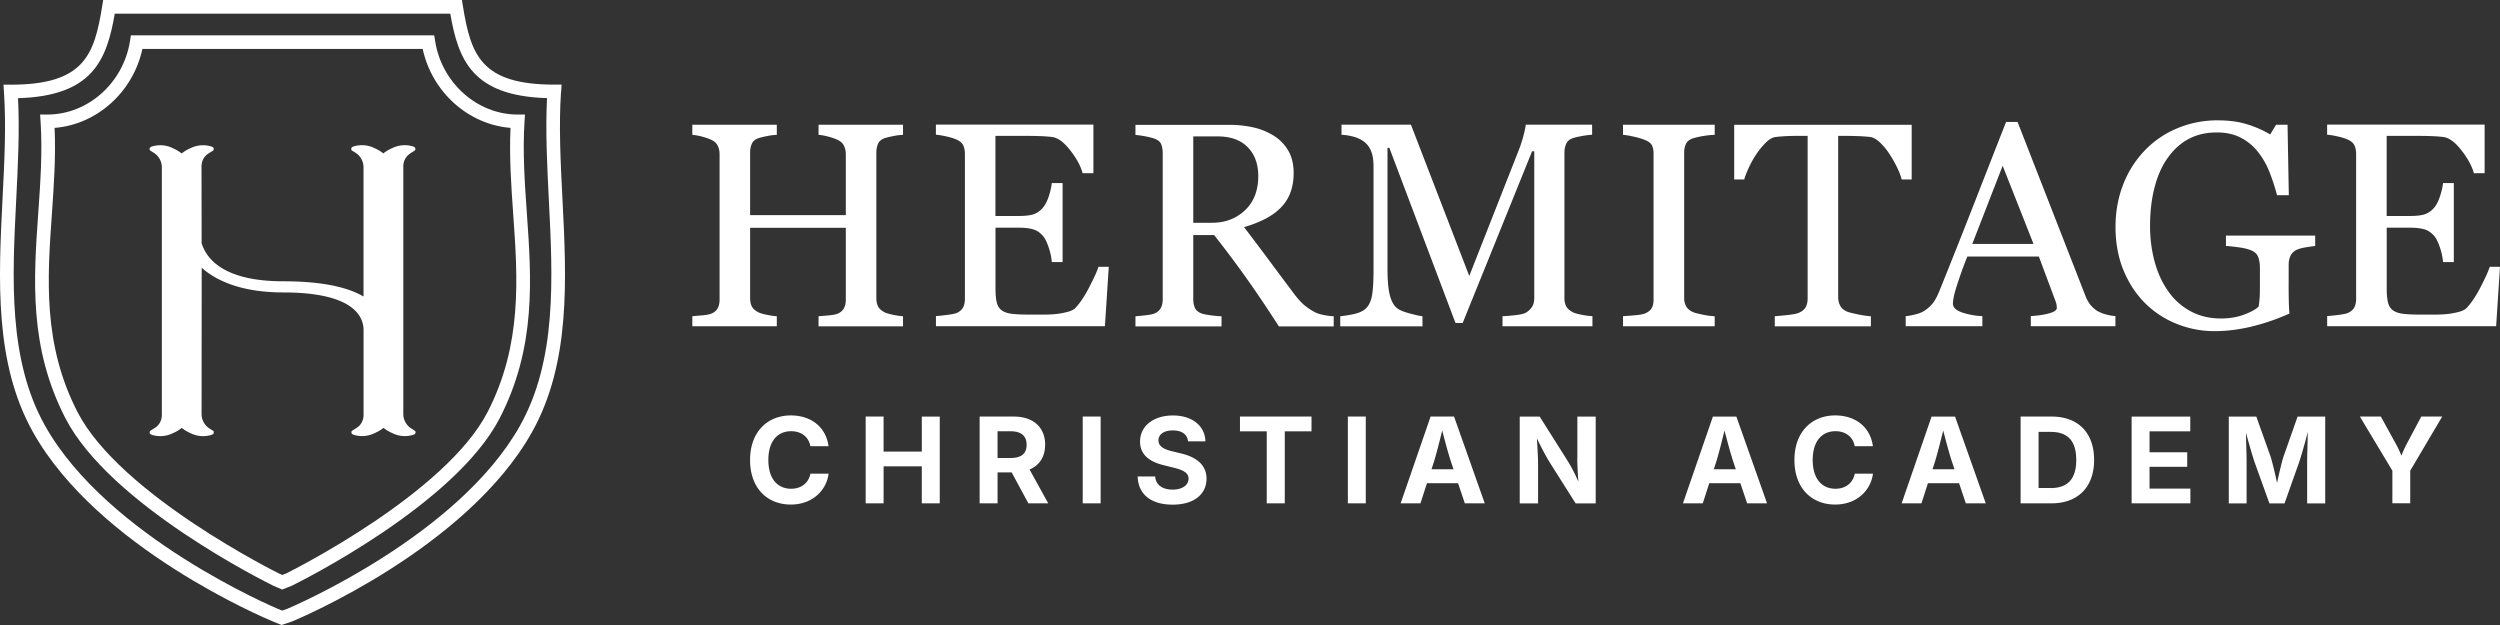
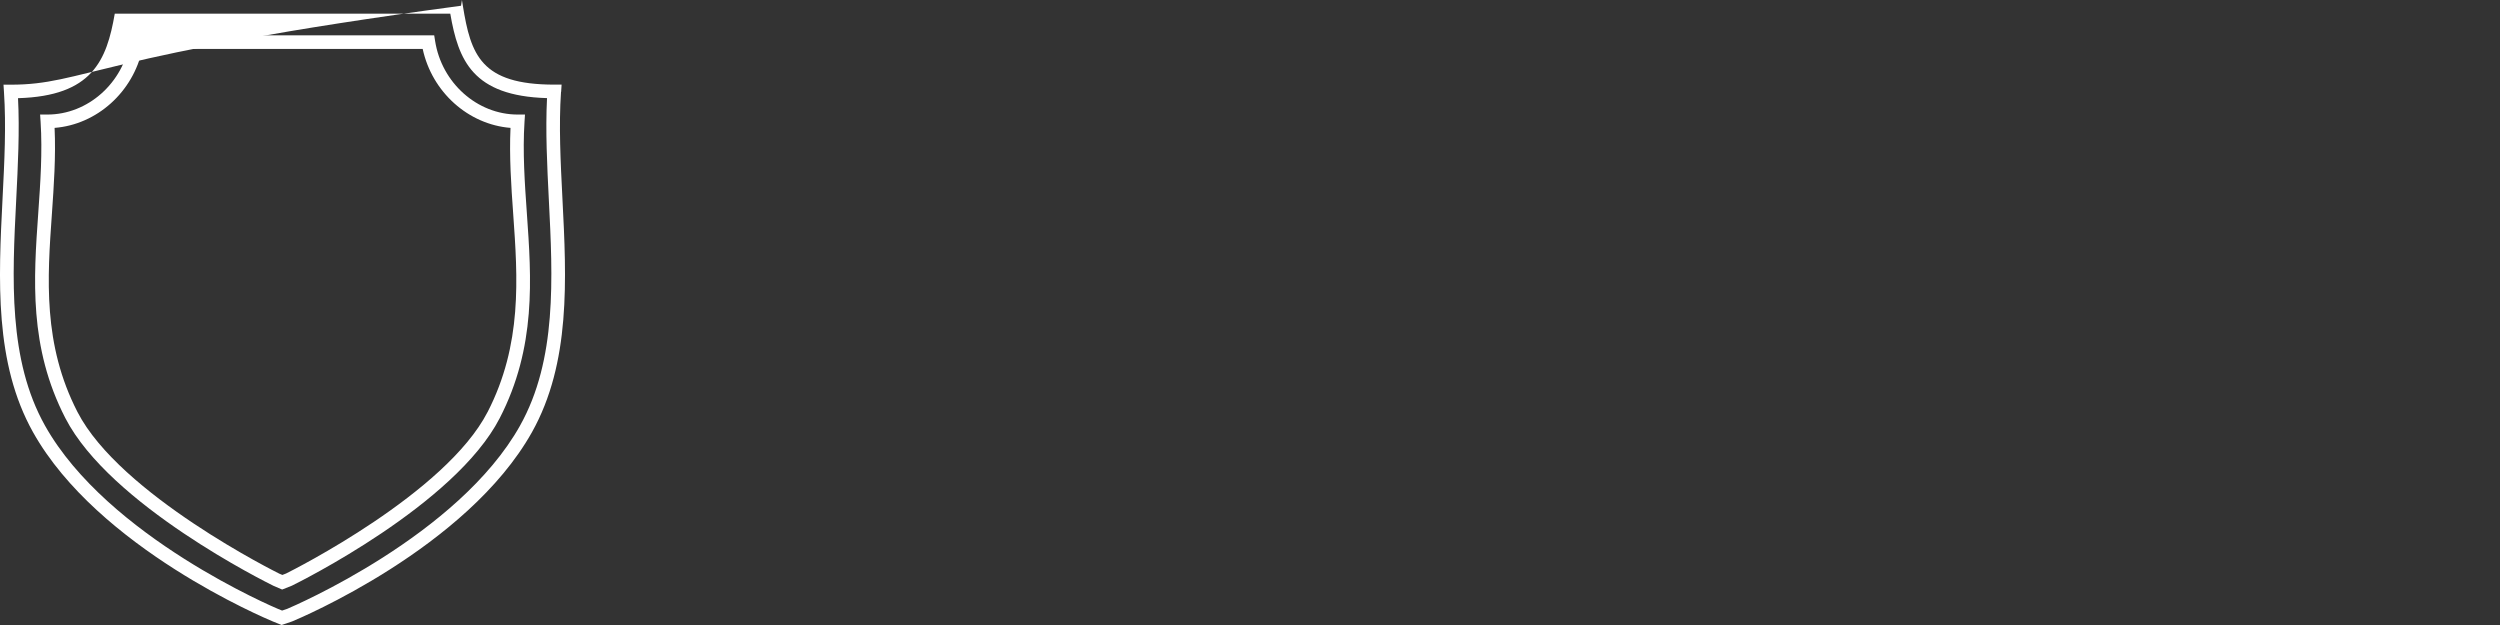
<svg xmlns="http://www.w3.org/2000/svg" width="220" height="55" viewBox="0 0 220 55" fill="none">
  <rect x="0" y="0" width="220" height="55" fill="#333333" stroke="none" />
  <path d="m46.157 10.716.042-.636h-.642c-3.561 0-6.686-2.78-7.267-6.467l-.08-.506H11.519l-.08.506c-.58 3.687-3.705 6.467-7.267 6.467H3.53l.042.636c.172 2.66-.02 5.385-.205 8.027-.41 5.804-.832 11.811 2.385 18.053 3.934 7.636 17.706 14.457 18.315 14.756l.762.327.86-.34c.582-.286 14.354-7.107 18.287-14.743 3.218-6.247 2.795-12.249 2.386-18.053-.186-2.637-.377-5.367-.205-8.027zm-3.25 25.541c-3.682 7.153-17.115 13.905-17.729 14.21l-.33.128-.274-.115c-.14-.07-14-6.937-17.752-14.218C3.757 30.31 4.167 24.474 4.567 18.83c.172-2.48.353-5.04.237-7.576 3.72-.294 6.909-3.153 7.727-6.946h24.666c.819 3.793 4.008 6.647 7.728 6.946-.116 2.54.06 5.1.237 7.576.4 5.644.809 11.48-2.255 17.432v-.005z" fill="#fff" />
-   <path d="m49.38 8.083.041-.636h-.642c-6.467 0-7.35-2.623-8.048-6.945L40.65 0H9.078l-.08.506C8.306 4.828 7.418 7.452.95 7.452H.308l.041.635c.2 2.983.042 6.1-.125 9.4-.358 7.106-.73 14.453 2.683 20.547 5.714 10.195 20.472 16.39 21.1 16.653l.776.313.934-.318c.623-.257 15.381-6.458 21.096-16.648 3.412-6.095 3.045-13.44 2.682-20.548-.167-3.3-.325-6.416-.125-9.399l.01-.004zm-3.614 29.37c-5.421 9.676-19.904 15.876-20.49 16.125l-.451.152-.354-.143c-.148-.06-15-6.302-20.509-16.129-3.25-5.795-2.887-12.97-2.534-19.907.149-2.974.307-6.04.158-8.911C8.123 8.45 9.388 5.326 10.1 1.2h29.524c.712 4.125 1.976 7.245 8.514 7.434-.144 2.877.009 5.942.158 8.911.353 6.937.716 14.113-2.534 19.912l.004-.004z" fill="#fff" />
-   <path d="M36.049 13.533c.172-.116.349-.217.47-.304.046-.032.041-.198.004-.24-.084-.092-.26-.129-.363-.152a2.483 2.483 0 0 0-1.664.208c-.21.092-.423.188-.763.455a3.235 3.235 0 0 0-.762-.455 2.452 2.452 0 0 0-1.665-.207c-.102.023-.279.06-.362.151-.038.042-.042.207.004.24.089.064.205.129.326.207.446.276.716.764.716 1.289v11.369c-1.172-.695-3.269-1.34-7.049-1.34-5.221 0-6.765-1.947-7.198-3.355l-.009-6.766c0-.433.205-.852.567-1.096.172-.115.35-.216.47-.304.046-.032.042-.198.005-.239-.084-.092-.26-.129-.363-.152a2.483 2.483 0 0 0-1.665.207c-.209.092-.423.189-.762.456a3.233 3.233 0 0 0-.763-.456 2.452 2.452 0 0 0-1.664-.207c-.102.023-.28.06-.363.152-.037.041-.042.207.005.24.088.064.204.128.325.207.447.276.716.763.716 1.288v21.8c0 .432-.204.851-.567 1.095-.172.115-.349.216-.47.304-.046.032-.041.198-.004.24.083.091.26.128.362.151a2.483 2.483 0 0 0 1.665-.207c.21-.092.423-.189.763-.456.339.263.553.364.762.456a2.452 2.452 0 0 0 1.665.207c.102-.023.279-.06.362-.152.037-.041.042-.207-.004-.24-.089-.064-.205-.128-.326-.206a1.51 1.51 0 0 1-.711-1.29l.01-12.869c1.175 1.045 3.328 2.173 7.197 2.173 7.09 0 7.048 2.812 7.048 3.397v7.392c0 .433-.2.852-.562 1.096-.172.114-.349.216-.47.303-.046.032-.042.198-.005.24.084.092.26.129.363.152a2.483 2.483 0 0 0 1.665-.208c.209-.092.423-.188.762-.455.34.262.554.363.763.455a2.452 2.452 0 0 0 1.664.208c.103-.023.28-.06.363-.152.037-.042.042-.207-.005-.24-.088-.064-.204-.129-.325-.207a1.514 1.514 0 0 1-.716-1.289V14.633c0-.433.204-.852.567-1.096l-.01-.005zM68.359 27.83c-.21-.01-.498-.051-.865-.125-.367-.074-.618-.152-.763-.226-.288-.152-.479-.326-.576-.524-.098-.198-.144-.447-.144-.737v-6.172h8.42v6.31c0 .327-.06.59-.177.792a1.075 1.075 0 0 1-.553.456c-.144.064-.404.115-.79.152-.382.032-.674.06-.88.073v.889h7.435v-.889c-.209-.01-.497-.05-.864-.124-.368-.074-.619-.152-.763-.226-.288-.152-.479-.326-.576-.524-.098-.198-.145-.447-.145-.737V13.431c0-.276.047-.53.145-.764.097-.235.288-.4.576-.502.168-.06.423-.12.763-.188a4.94 4.94 0 0 1 .864-.11v-.89h-7.434v.89c.237.018.516.064.841.151.326.083.6.18.828.285.27.125.46.3.567.52.107.222.163.466.163.732v5.377h-8.42v-5.5c0-.277.046-.53.144-.765.097-.235.288-.4.576-.502.168-.06.424-.12.763-.188a4.94 4.94 0 0 1 .865-.11v-.89h-7.435v.89c.237.018.516.064.842.151.325.083.6.18.827.285.27.125.46.3.567.52.107.222.163.466.163.732v12.797c0 .326-.06.589-.176.791a1.074 1.074 0 0 1-.554.456c-.144.064-.404.115-.79.152-.381.032-.674.06-.879.073v.889h7.435v-.889.005zM95.852 25.284c-.424.81-.833 1.417-1.219 1.818-.144.152-.385.267-.725.354-.34.088-.67.148-.99.18-.312.032-.693.05-1.149.05h-1.097c-.697 0-1.237-.023-1.618-.069-.377-.046-.679-.147-.897-.303-.219-.157-.368-.392-.442-.7-.075-.309-.112-.727-.112-1.261v-5.317h2.018c.549 0 .986.051 1.32.152.335.102.628.313.889.636.158.197.311.524.46.966.149.447.237.87.27 1.27h.948v-6.95h-.948c-.042.36-.13.741-.26 1.142-.13.405-.289.727-.475.966a1.945 1.945 0 0 1-.79.608c-.298.12-.772.18-1.418.18h-2.018v-7.048h2.813c.465 0 .874.01 1.236.023.363.019.675.042.935.074.507.064 1.037.456 1.595 1.17.558.713.925 1.385 1.092 2.015h.949v-4.276h-13.86v.888c.227.019.53.065.916.152.38.083.688.18.915.286.293.133.489.308.582.52.093.212.14.455.14.732v12.745c0 .309-.052.562-.159.764-.107.203-.293.364-.563.488-.125.06-.4.115-.818.17-.423.056-.758.088-1.009.106v.889h14.87l.339-5.225h-.907c-.116.382-.39.98-.813 1.796v.009zM115.724 27.48a5.584 5.584 0 0 1-.888-.58c-.298-.24-.632-.608-1.004-1.105a490.317 490.317 0 0 1-2.153-2.886 242.897 242.897 0 0 0-2.204-2.923 10.396 10.396 0 0 0 1.753-.668c.53-.262.986-.57 1.362-.93.414-.382.725-.837.935-1.362.209-.525.316-1.128.316-1.813 0-.76-.154-1.404-.465-1.943a3.805 3.805 0 0 0-1.251-1.307 5.858 5.858 0 0 0-1.804-.746 9.562 9.562 0 0 0-2.134-.23H99.92v.889c.237.018.521.055.86.12.335.064.609.133.819.206.311.115.511.286.595.511.083.226.125.484.125.774V26.31c0 .327-.056.594-.172.801a1.07 1.07 0 0 1-.548.474c-.154.065-.419.12-.8.161-.381.042-.674.07-.879.088v.888h7.574v-.888a9.998 9.998 0 0 1-.958-.088c-.376-.05-.641-.106-.795-.16-.302-.116-.502-.286-.595-.507a1.974 1.974 0 0 1-.139-.769v-5.625h1.836a96.965 96.965 0 0 1 2.804 3.738c.86 1.206 1.827 2.642 2.897 4.3h4.821v-.89a6.037 6.037 0 0 1-.818-.1c-.326-.06-.6-.143-.818-.25l-.005-.004zm-9.062-7.876h-1.655v-7.6h2.148c1.134 0 2.018.313 2.636.944.623.626.935 1.477.935 2.55 0 1.266-.386 2.265-1.163 3.001-.776.736-1.743 1.105-2.901 1.105zM134.834 26.982a1.6 1.6 0 0 1-.577.543c-.167.092-.479.161-.93.212-.451.05-.818.078-1.106.088v.888h7.913v-.889a6.476 6.476 0 0 1-.92-.12c-.386-.073-.656-.146-.809-.23-.289-.151-.479-.326-.582-.524a1.605 1.605 0 0 1-.153-.736V13.426c0-.277.051-.53.153-.764.103-.235.293-.4.582-.502.167-.06.437-.12.799-.189.368-.064.665-.106.902-.11v-.889h-5.84c-.009.152-.069.447-.181.893-.111.447-.251.875-.409 1.284l-4.38 11.135-5.133-13.312h-6.11v.889c.372.018.744.078 1.126.188.376.11.697.277.957.502.238.207.419.479.544.81.126.332.191.764.191 1.289v9.072c0 1.133-.056 1.943-.163 2.426-.111.483-.311.842-.604 1.077-.228.184-.549.322-.967.414a10.04 10.04 0 0 1-1.195.19v.888h7.235v-.889c-.177-.01-.554-.092-1.135-.248-.581-.157-.962-.327-1.148-.502-.27-.235-.47-.617-.6-1.15-.13-.535-.195-1.313-.195-2.34V13.004h.162l5.822 15.42h.632l6.109-15.111h.191v12.897c0 .308-.06.566-.181.769v.004zM150.893 27.83a6.084 6.084 0 0 1-1.018-.134c-.4-.079-.688-.152-.865-.221-.293-.125-.502-.295-.623-.507a1.449 1.449 0 0 1-.181-.732V13.404c0-.277.056-.525.163-.75.111-.226.325-.387.641-.489a6.7 6.7 0 0 1 .949-.207 7.23 7.23 0 0 1 .934-.092v-.888h-8.067v.888c.247.019.558.07.94.157.381.087.702.18.953.28.344.134.562.3.655.493a1.7 1.7 0 0 1 .14.732v12.847c0 .331-.065.593-.191.782-.125.189-.33.336-.604.442-.177.064-.479.115-.907.152-.428.032-.758.06-.986.073v.889h8.067v-.889.005zM168.227 15.793v-4.81h-15.618v4.81h.883c.075-.277.21-.622.405-1.045.195-.42.418-.82.669-1.192.252-.373.531-.71.828-1.008.298-.295.586-.46.865-.493a13.8 13.8 0 0 1 1.111-.083c.386-.014.712-.018.972-.018h.73V26.25c0 .34-.065.613-.195.82-.131.202-.335.359-.614.47-.186.073-.521.137-1.004.188-.484.05-.842.083-1.079.101v.889h8.457v-.889c-.269-.01-.646-.064-1.129-.161-.484-.101-.8-.18-.954-.24-.292-.124-.502-.303-.618-.529a1.66 1.66 0 0 1-.177-.755V11.958h.735c.335 0 .702.01 1.102.023.395.019.725.042.986.074.279.041.567.207.865.492.297.286.576.622.827 1.008.242.369.465.755.665 1.17.2.414.335.768.409 1.068h.879zM184.612 27.401a2.854 2.854 0 0 1-.669-.59 2.926 2.926 0 0 1-.428-.786l-5.97-15.296h-1.009c-.851 2.168-1.818 4.636-2.902 7.411a694.149 694.149 0 0 1-2.98 7.498c-.177.433-.358.773-.544 1.017a3.162 3.162 0 0 1-.781.705c-.209.133-.479.239-.809.317-.33.079-.6.13-.818.143v.888h6.746v-.888a6.411 6.411 0 0 1-1.795-.327c-.53-.184-.795-.442-.795-.773 0-.143.024-.327.065-.548.042-.226.117-.515.228-.875.116-.368.251-.768.4-1.2.149-.434.34-.944.577-1.524h6.291l1.483 3.972c.032.083.06.18.074.285.019.11.023.198.023.277 0 .184-.218.335-.651.46-.432.124-.976.207-1.636.248v.889h7.444v-.889a3.74 3.74 0 0 1-.781-.133 2.714 2.714 0 0 1-.758-.295l-.005.014zm-11.052-5.933 2.674-6.881 2.715 6.88h-5.389zM201.467 27.59a20.817 20.817 0 0 1-.047-.861 65.181 65.181 0 0 1-.018-2.025v-1.377c0-.308.051-.575.158-.805a1.1 1.1 0 0 1 .534-.53c.21-.1.489-.174.828-.23.34-.055.614-.092.814-.12v-.91h-7.853v.91c.269.02.641.056 1.116.12.474.065.85.157 1.129.281.303.125.503.323.6.594.098.272.144.58.144.93v.976c0 .308 0 .68-.004 1.123 0 .442-.042.879-.107 1.312-.256.248-.684.487-1.297.713-.61.226-1.288.336-2.028.336-.995 0-1.883-.212-2.669-.64a5.64 5.64 0 0 1-1.957-1.749c-.521-.727-.921-1.588-1.195-2.582a11.952 11.952 0 0 1-.409-3.185c0-1.275.139-2.43.418-3.466.279-1.036.675-1.897 1.191-2.587.52-.718 1.139-1.257 1.845-1.62.707-.364 1.512-.543 2.414-.543.827 0 1.534.156 2.129.469a4.675 4.675 0 0 1 1.511 1.257 6.95 6.95 0 0 1 1.009 1.78c.261.664.479 1.336.656 2.017h1.037l-.112-6.2h-1.009l-.516.851a9.536 9.536 0 0 0-1.981-.874c-.748-.24-1.627-.364-2.636-.364a9.06 9.06 0 0 0-3.552.695 8.44 8.44 0 0 0-2.86 1.943 8.976 8.976 0 0 0-1.911 3.01c-.451 1.155-.674 2.407-.674 3.756 0 1.349.237 2.67.707 3.802.469 1.132 1.106 2.099 1.906 2.89a8.269 8.269 0 0 0 2.776 1.814c1.06.424 2.162.64 3.306.64 1.069 0 2.157-.134 3.268-.4a19.08 19.08 0 0 0 3.348-1.151h-.009zM219.093 23.489c-.116.382-.39.98-.813 1.795-.423.814-.833 1.417-1.219 1.818-.144.152-.385.267-.725.354a6.61 6.61 0 0 1-.99.18c-.312.032-.693.05-1.149.05H213.1c-.697 0-1.237-.023-1.618-.069-.377-.046-.679-.147-.897-.303-.219-.157-.368-.392-.442-.7-.075-.309-.112-.727-.112-1.261v-5.317h2.018c.549 0 .986.051 1.321.152.334.102.627.313.888.636.158.197.311.524.46.966.149.447.237.87.27 1.27h.948v-6.95h-.948c-.042.36-.13.741-.261 1.142-.13.405-.288.727-.474.966a1.946 1.946 0 0 1-.79.608c-.298.12-.772.18-1.418.18h-2.018v-7.048h2.813c.465 0 .874.01 1.236.023.363.019.675.042.935.074.507.064 1.037.456 1.595 1.17.558.713.925 1.385 1.092 2.015h.949v-4.276h-13.86v.888a6.7 6.7 0 0 1 .916.152c.381.083.688.18.916.286.292.133.488.308.581.52.093.212.139.455.139.732v12.745c0 .309-.051.562-.158.764-.107.203-.293.364-.562.488-.126.06-.4.115-.819.17-.423.056-.758.088-1.009.106v.889h14.87l.339-5.225h-.907v.01zM69.619 43.01c-1.19 0-2.004-.87-2.004-2.527 0-1.658.804-2.537 2.008-2.537.88 0 1.544.493 1.688 1.321h1.6c-.228-1.717-1.563-2.71-3.32-2.71-2.037 0-3.585 1.43-3.585 3.925s1.53 3.918 3.585 3.918c1.948 0 3.148-1.298 3.324-2.716h-1.6c-.157.828-.817 1.326-1.696 1.326zM81.117 39.741h-3.362v-3.084H76.18v7.637h1.576v-3.255h3.362v3.255h1.581v-7.636h-1.58v3.083zM91.974 39.143c0-1.5-1.004-2.486-2.757-2.486h-3.009v7.637h1.577v-2.725h1.241l1.47 2.725h1.748l-1.642-2.978c.88-.373 1.367-1.128 1.367-2.173h.005zm-3.05 1.16h-1.14v-2.352h1.135c.967 0 1.423.423 1.423 1.192 0 .769-.456 1.16-1.418 1.16zM96.856 36.657H95.28v7.637h1.576v-7.636zM103.872 39.889l-.697-.17c-.651-.153-1.232-.397-1.232-.963 0-.51.455-.879 1.264-.879.809 0 1.284.355 1.339.962h1.53c-.028-1.344-1.144-2.278-2.855-2.278s-2.896.925-2.896 2.301c0 1.114.781 1.763 2.087 2.076l.851.212c.837.207 1.33.446 1.33.967 0 .58-.558.97-1.404.97-.847 0-1.479-.381-1.535-1.16h-1.539c.047 1.626 1.232 2.482 3.083 2.482 1.851 0 2.976-.898 2.976-2.288 0-1.28-1.005-1.938-2.302-2.232zM109.117 37.956h2.357v6.338h1.586v-6.338h2.352v-1.299h-6.295v1.299zM120.188 36.657h-1.577v7.637h1.577v-7.636zM125.893 36.657l-2.637 7.637H125l.572-1.772h2.738l.595 1.772h1.753l-2.701-7.636h-2.069.005zm.079 4.64.223-.686c.232-.768.46-1.675.72-2.725.27 1.04.512 1.943.763 2.725l.232.686h-1.938zM138.8 40.321c0 .502.042 1.321.097 2.072a13.308 13.308 0 0 0-.967-1.87l-2.436-3.86h-1.758v7.635h1.614v-3.512c0-.45-.047-1.27-.102-2.195.478.953.762 1.514 1.19 2.2l2.218 3.507h1.766v-7.636h-1.613v3.664l-.009-.005zM150.735 36.657l-2.636 7.637h1.744l.571-1.772h2.739l.595 1.772h1.753l-2.701-7.636h-2.069.004zm.079 4.64.223-.686c.233-.768.461-1.675.721-2.725.27 1.04.512 1.943.763 2.725l.232.686h-1.939zM161.522 43.01c-1.19 0-2.004-.87-2.004-2.527 0-1.658.805-2.537 2.009-2.537.879 0 1.544.493 1.688 1.321h1.599c-.228-1.717-1.562-2.71-3.32-2.71-2.036 0-3.584 1.43-3.584 3.925s1.529 3.918 3.584 3.918c1.949 0 3.148-1.298 3.325-2.716h-1.6c-.158.828-.818 1.326-1.697 1.326zM169.98 36.657l-2.636 7.637h1.743l.572-1.772h2.739l.595 1.772h1.753l-2.702-7.636h-2.069.005zm.079 4.64.223-.686c.233-.768.46-1.675.721-2.725.269 1.04.511 1.943.762 2.725l.233.686h-1.939zM180.553 36.657h-2.739v7.637h2.711c2.343 0 3.757-1.436 3.757-3.825 0-2.39-1.414-3.812-3.734-3.812h.005zm-.102 6.288h-1.056v-4.939h1.065c1.474 0 2.25.76 2.25 2.467 0 1.708-.776 2.477-2.264 2.477l.005-.005zM189.159 41.076h3.316v-1.275h-3.316v-1.846h3.585v-1.297h-5.161v7.636h5.17v-1.298h-3.594v-1.92zM200.951 40.165c-.154.488-.396 1.505-.568 2.334-.181-.829-.418-1.85-.576-2.334l-1.251-3.503h-2.422v7.636h1.567v-3.604c0-.575-.042-1.694-.056-2.623.274 1.026.586 2.094.767 2.623l1.297 3.604h1.33l1.279-3.604c.181-.543.506-1.657.767-2.683-.014.962-.056 2.112-.056 2.683v3.604h1.59v-7.636h-2.432l-1.232 3.503h-.004zM211.807 39.037a9.13 9.13 0 0 0-.483 1.068 7.923 7.923 0 0 0-.502-1.068l-1.307-2.38h-1.846l2.86 4.765v2.867h1.571v-2.867l2.813-4.764h-1.841l-1.265 2.38z" fill="#fff" />
+   <path d="m49.38 8.083.041-.636h-.642c-6.467 0-7.35-2.623-8.048-6.945L40.65 0l-.08.506C8.306 4.828 7.418 7.452.95 7.452H.308l.041.635c.2 2.983.042 6.1-.125 9.4-.358 7.106-.73 14.453 2.683 20.547 5.714 10.195 20.472 16.39 21.1 16.653l.776.313.934-.318c.623-.257 15.381-6.458 21.096-16.648 3.412-6.095 3.045-13.44 2.682-20.548-.167-3.3-.325-6.416-.125-9.399l.01-.004zm-3.614 29.37c-5.421 9.676-19.904 15.876-20.49 16.125l-.451.152-.354-.143c-.148-.06-15-6.302-20.509-16.129-3.25-5.795-2.887-12.97-2.534-19.907.149-2.974.307-6.04.158-8.911C8.123 8.45 9.388 5.326 10.1 1.2h29.524c.712 4.125 1.976 7.245 8.514 7.434-.144 2.877.009 5.942.158 8.911.353 6.937.716 14.113-2.534 19.912l.004-.004z" fill="#fff" />
</svg>